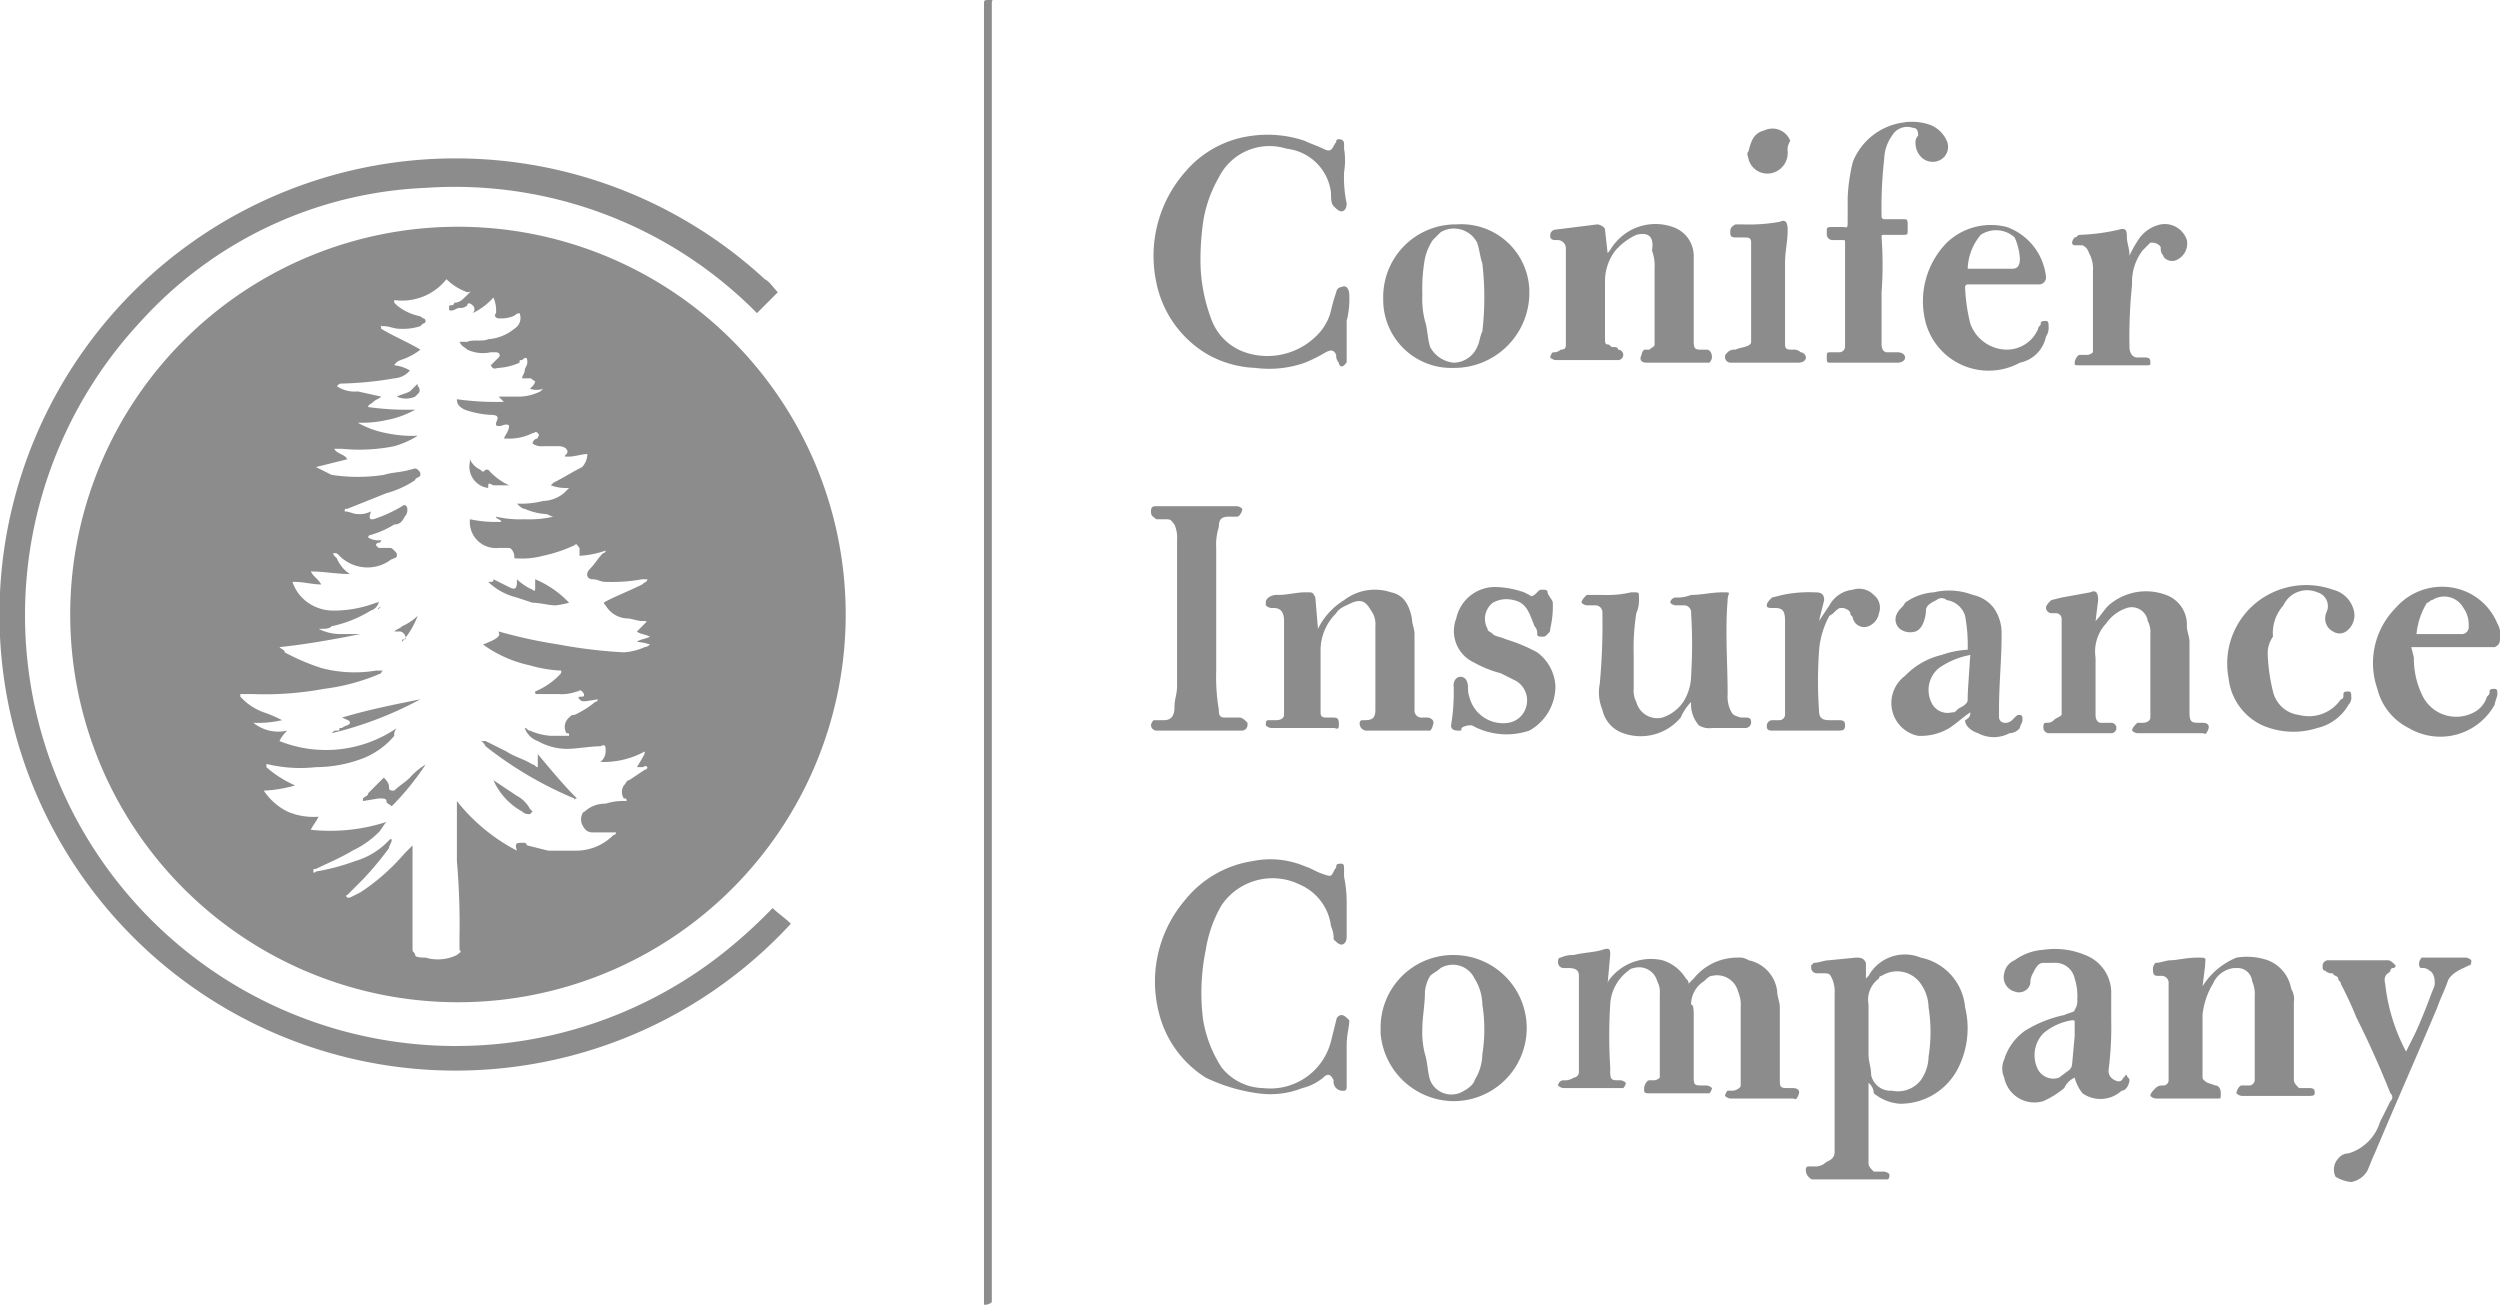
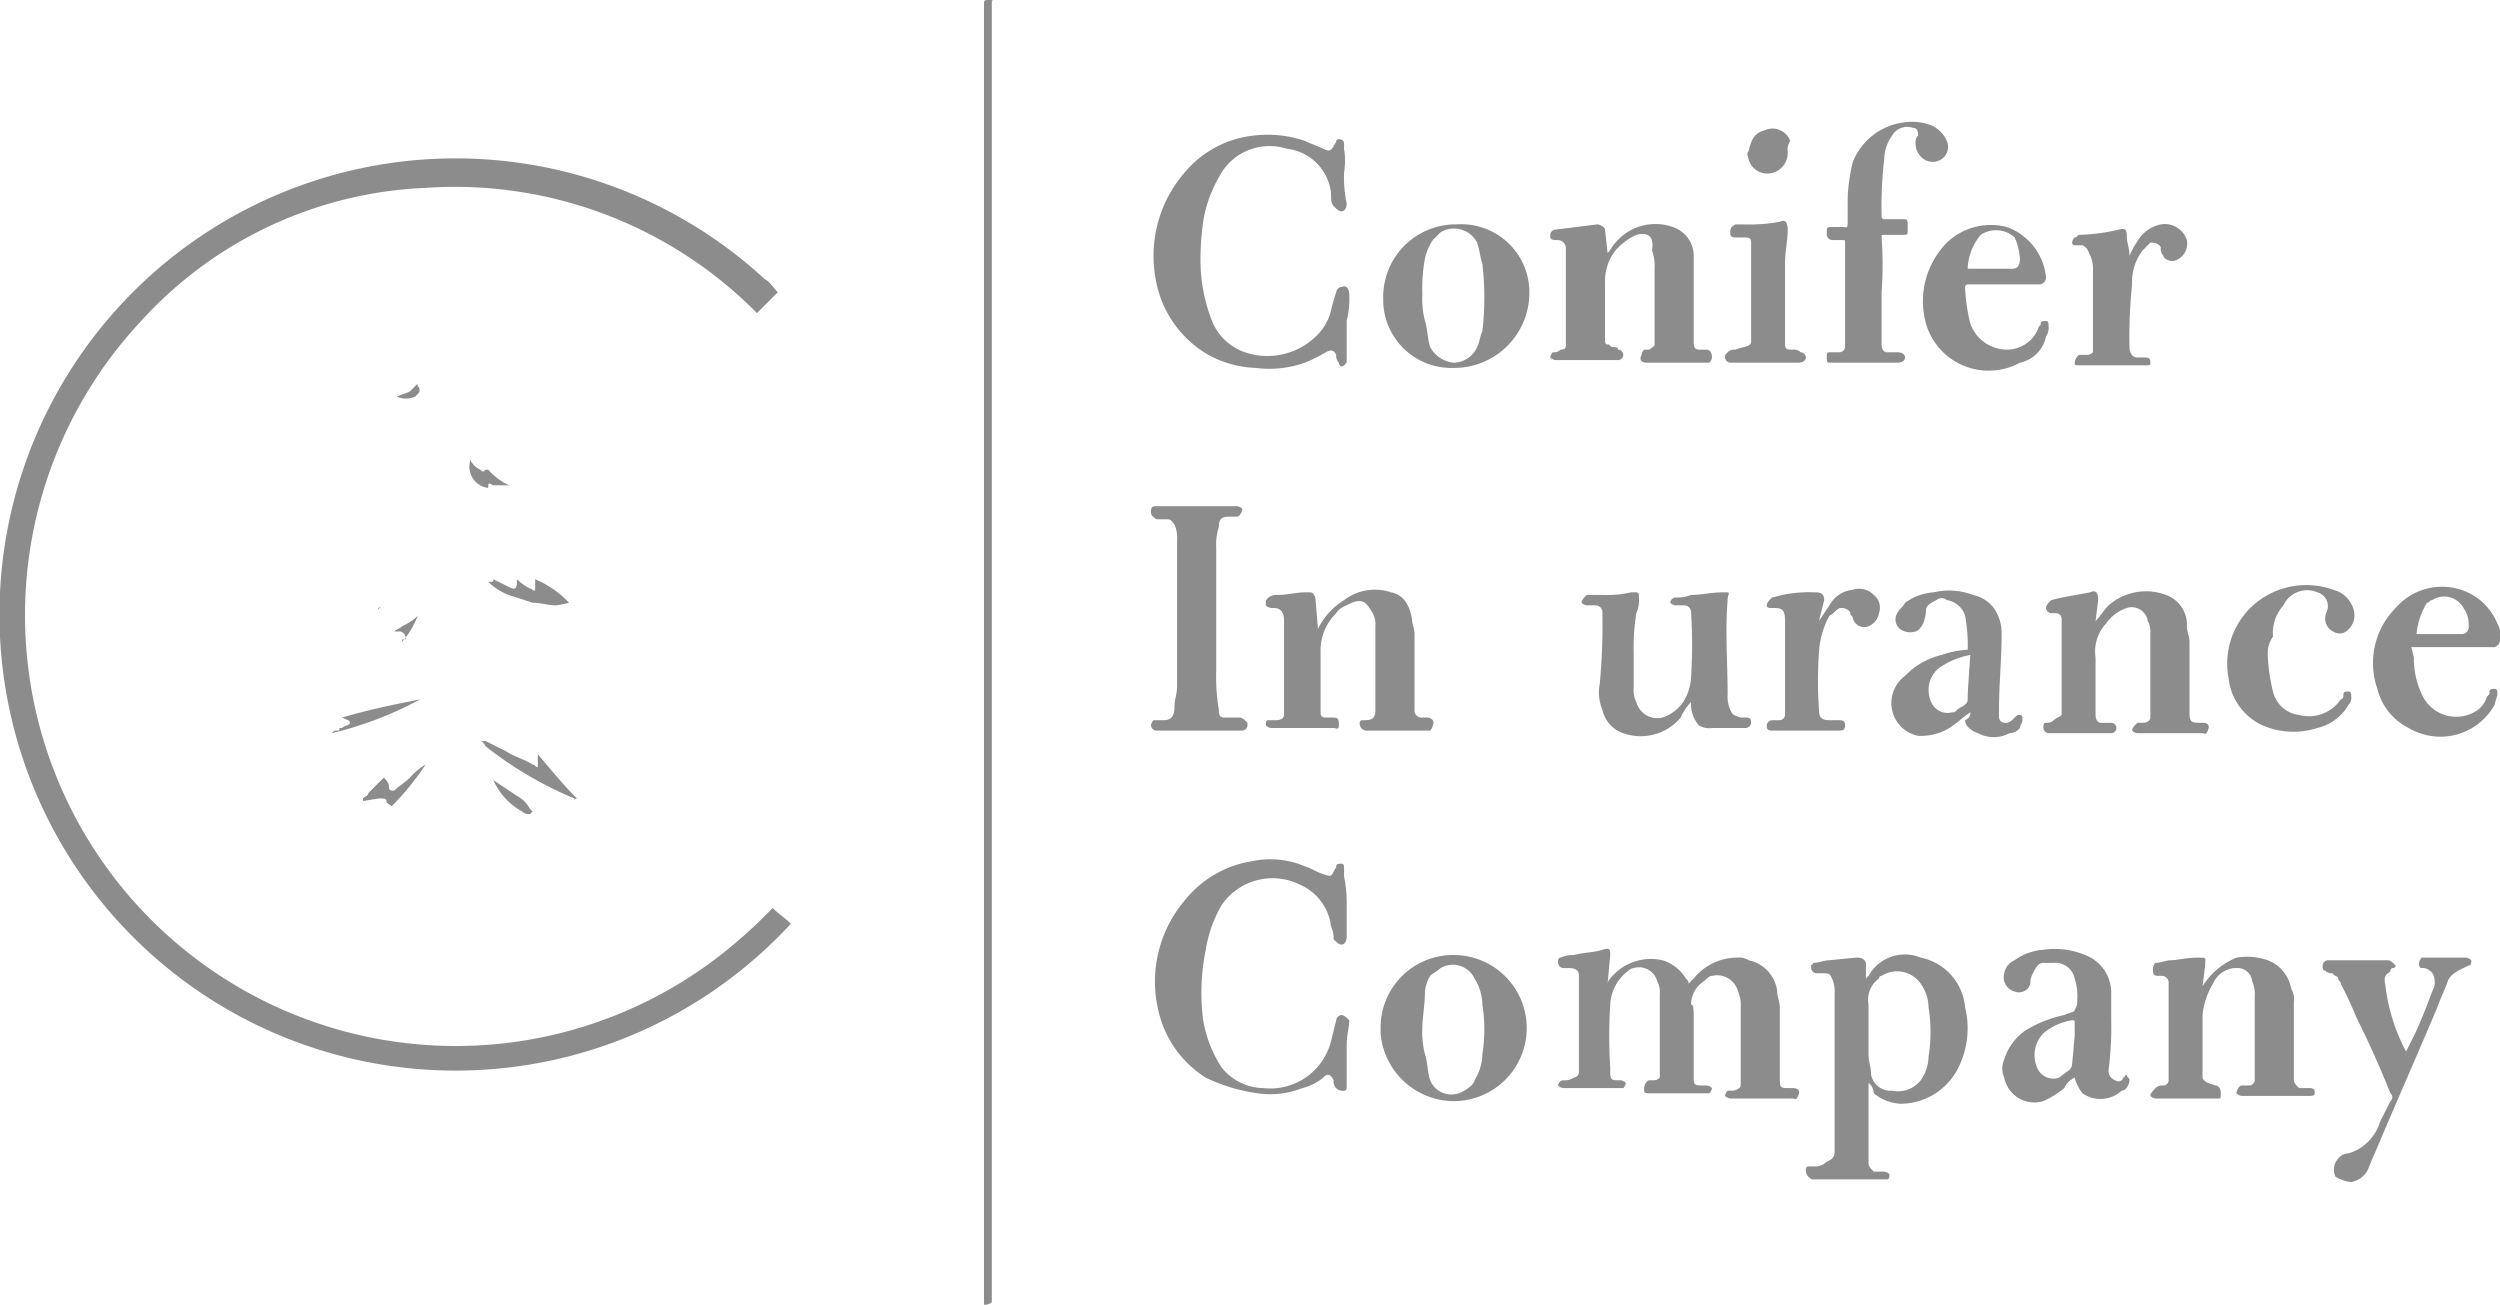
<svg xmlns="http://www.w3.org/2000/svg" viewBox="0 0 95.81 50">
  <path d="M37.8,50V.2c0-.2,0-.2.2-.2s.1,0,.1.1V49.9A.37.37,0,0,1,37.8,50Z" transform="translate(-0.09 0)" fill="#8c8c8c" />
-   <path d="M32.5,23.7a14.86,14.86,0,1,1,0-.3Zm-13.3.5h0a18.92,18.92,0,0,0,2.3.5A19,19,0,0,0,24,25a2.35,2.35,0,0,0,.8-.2.35.35,0,0,0,.2-.1,2,2,0,0,0-.5-.1c.1-.1.3-.1.5-.2-.2-.1-.4-.1-.5-.2l.1-.1.2-.2c.1-.1.1-.1-.1-.1s-.4-.1-.6-.1a1,1,0,0,1-.8-.5c-.1-.1-.1-.1.1-.2.4-.2.9-.4,1.3-.6.1-.1.2-.1.2-.2h-.2a6.6,6.6,0,0,1-1.4.1c-.2,0-.3-.1-.5-.1s-.3-.2-.1-.4.3-.4.5-.6a.1.1,0,0,0,.1-.1,3.55,3.55,0,0,1-1,.2v-.1h0V21c-.1-.1-.1-.2-.2-.1a5.64,5.64,0,0,1-1.2.4,3.08,3.08,0,0,1-1,.1c-.1,0-.1,0-.1-.1s-.1-.3-.2-.3h-.4a1,1,0,0,1-1.1-1.1,4.87,4.87,0,0,0,1.2.1c0-.1-.2-.1-.2-.2a4.1,4.1,0,0,0,1.1.1,4.1,4.1,0,0,0,1.1-.1c-.1,0-.2-.1-.3-.1a2.35,2.35,0,0,1-.8-.2c-.1,0-.2-.1-.3-.2a3.4,3.4,0,0,0,1-.1,1.33,1.33,0,0,0,.8-.3l.2-.2a1.7,1.7,0,0,1-.7-.1l.1-.1c.4-.2.7-.4,1.1-.6a.76.76,0,0,0,.2-.5c-.2,0-.5.1-.7.1s-.2,0-.1-.1,0-.3-.3-.3h-.6a.6.6,0,0,1-.4-.1.22.22,0,0,1,.2-.2c0-.1.1-.1,0-.2s-.1,0-.2,0a2,2,0,0,1-1.1.2c.1-.2.2-.3.2-.5-.2-.1-.3.1-.5,0v-.1c.1-.2.1-.3-.2-.3a3.55,3.55,0,0,1-1-.2c-.2-.1-.3-.2-.3-.4a10.87,10.87,0,0,0,1.8.1l-.2-.2H20a1.88,1.88,0,0,0,.8-.2l.1-.1a.78.78,0,0,1-.5,0l.1-.1a.35.35,0,0,0,.1-.2c-.1,0-.1-.1-.2-.1h-.3c0-.1.1-.2.1-.3s.1-.2.1-.3,0-.3-.2-.1c-.1,0-.1,0-.1.1a2.35,2.35,0,0,1-.8.2c-.1,0-.2.1-.3-.1l.3-.3c.1-.1,0-.2-.1-.2h-.2a1.41,1.41,0,0,1-.9-.1c-.1-.1-.2-.1-.3-.3H18c.2-.1.6,0,.8-.1a1.78,1.78,0,0,0,1-.4A.48.48,0,0,0,20,12a.35.35,0,0,0-.2.1,1.27,1.27,0,0,1-.6.1c-.1,0-.2-.1-.1-.2a1.27,1.27,0,0,0-.1-.6,2.41,2.41,0,0,1-.8.6.19.19,0,0,0,0-.3c-.1-.1-.2-.1-.2,0a.37.37,0,0,1-.3.1c-.1,0-.2.1-.3.1s-.1,0-.1-.1,0-.1.1-.1a.1.1,0,0,0,.1-.1h0c.2,0,.3-.1.5-.3s.1-.1,0-.1a2.18,2.18,0,0,1-.8-.5,2.17,2.17,0,0,1-2,.8v.1l.1.1a2,2,0,0,0,.8.4.35.35,0,0,1,.2.1.1.1,0,0,1,0,.2h0l-.1.1a2.2,2.2,0,0,1-.8.1c-.2,0-.4-.1-.6-.1s-.1-.1-.1.1c.5.3,1,.5,1.5.8a2.19,2.19,0,0,1-.5.3c-.2.1-.4.1-.5.3a1.42,1.42,0,0,1,.6.2.86.86,0,0,1-.6.3,13.55,13.55,0,0,1-2,.2c-.1,0-.1,0-.2.1a1.2,1.2,0,0,0,.8.2l.9.2c-.1.1-.2.1-.3.2s-.2.1-.2.2a10.87,10.87,0,0,0,1.8.1,3.58,3.58,0,0,1-1.1.4,4.48,4.48,0,0,1-1.1.1,3.58,3.58,0,0,0,1.1.4,4.87,4.87,0,0,0,1.2.1,3.55,3.55,0,0,1-.9.4,6.73,6.73,0,0,1-2,.1h-.3c.1.2.4.2.5.4l-1.2.3.6.3a6.7,6.7,0,0,0,2,0c.3-.1.7-.1,1-.2.1,0,.2-.1.3,0s.1.1.1.2-.2.1-.2.2a3.7,3.7,0,0,1-1.1.5l-1.5.6c-.1,0-.1,0-.1.1.2,0,.3.1.5.1a.9.9,0,0,0,.5-.1c0,.1-.1.2,0,.3h.1a5.36,5.36,0,0,0,1.1-.5c.1-.1.2,0,.2.1a.37.37,0,0,1-.1.3c-.1.2-.2.3-.4.3a3.55,3.55,0,0,1-.9.4.1.1,0,0,0-.1.1h0a.75.75,0,0,0,.5.1.1.1,0,0,1-.1.1h0a.1.1,0,0,0-.1.1l.1.1H15c.1,0,.1,0,.2.1s.1.1.1.2-.2.1-.3.2a1.51,1.51,0,0,1-1.9-.2c-.1-.1-.1-.1-.2-.1s0,.1.1.2a1.33,1.33,0,0,0,.5.6c-.5,0-1-.1-1.5-.1.1.2.3.3.4.5-.3,0-.7-.1-1-.1h-.1a1.56,1.56,0,0,0,.6.8,1.69,1.69,0,0,0,1,.3,4.53,4.53,0,0,0,1.6-.3c.1,0,.1-.1.1,0a.45.45,0,0,1-.3.3,4.71,4.71,0,0,1-1.5.6c-.1.1-.2.1-.5.1a1.88,1.88,0,0,0,.8.2h.8c-1,.2-2.1.4-3.1.5.1.1.2.1.2.2a8.43,8.43,0,0,0,1.4.6,5,5,0,0,0,2.1.1h.3a.1.1,0,0,0-.1.1h0a7.94,7.94,0,0,1-2.2.6,12.29,12.29,0,0,1-2.7.2H9.3v.1l.1.1a2.18,2.18,0,0,0,.8.5,4.88,4.88,0,0,1,.7.3,4.1,4.1,0,0,1-1.1.1,1.52,1.52,0,0,0,1.3.3,1.38,1.38,0,0,0-.3.4,4.8,4.8,0,0,0,4.5-.5.37.37,0,0,0-.1.3,3,3,0,0,1-1.3.9,5.08,5.08,0,0,1-1.7.3,5.46,5.46,0,0,1-1.8-.1c-.1,0-.1-.1-.1.1a4.13,4.13,0,0,0,1.1.7,5,5,0,0,1-1.2.2,2.36,2.36,0,0,0,.9.8,2.54,2.54,0,0,0,1.2.2c-.1.2-.2.3-.3.5a7,7,0,0,0,2.9-.3c-.1.1-.2.3-.3.4a3.59,3.59,0,0,1-1,.7c-.5.3-1,.5-1.4.7-.1,0-.1,0-.1.1s.1,0,.1,0a8.33,8.33,0,0,0,1.5-.4,2.87,2.87,0,0,0,1.3-.8s.1-.1.1,0-.1.2-.1.3a12.7,12.7,0,0,1-1,1.2l-.6.6s-.1,0,0,.1h.1l.4-.2a8,8,0,0,0,1.7-1.5l.3-.3v4c0,.1.1.1.1.2s.3.1.4.1a1.67,1.67,0,0,0,1.2-.1c.1-.1.2-.1.1-.2v-.5a28.1,28.1,0,0,0-.1-2.9V30.7a7.1,7.1,0,0,0,2.3,1.9c-.1-.3,0-.3.2-.3s.1,0,.2.1l.8.2h1.1a2,2,0,0,0,1.4-.6.1.1,0,0,0,.1-.1h-.9c-.2,0-.3-.1-.4-.3s0-.5.1-.5a1.14,1.14,0,0,1,.8-.3,2.2,2.2,0,0,1,.8-.1c0-.1,0-.1-.1-.1a.45.45,0,0,1,0-.5c.1-.1.1-.2.2-.2l.6-.4a.1.1,0,0,0,.1-.1c-.1-.1-.1,0-.2,0h-.2c.3-.5.3-.5.3-.6a3.29,3.29,0,0,1-1.7.4.52.52,0,0,0,.2-.4c0-.2,0-.3-.2-.2-.4,0-.9.1-1.3.1a2.28,2.28,0,0,1-1.1-.3.82.82,0,0,1-.5-.5c.1,0,.1.1.2.1a2.35,2.35,0,0,0,.8.2h.7c0-.1,0-.1-.1-.1a.47.47,0,0,1,.1-.6c.1-.1.1-.1.2-.1a3.51,3.51,0,0,0,.8-.5.1.1,0,0,0,.1-.1c-.6.1-.6.1-.7,0s0-.1.1-.1.1-.1,0-.2-.1,0-.2,0a1.7,1.7,0,0,1-.7.1h-.8c-.1,0-.1,0-.1-.1a2.84,2.84,0,0,0,.9-.6c.1-.1.1-.1.1-.2a5,5,0,0,1-1.2-.2,4.76,4.76,0,0,1-1.8-.8C19.4,24.4,19.2,24.3,19.2,24.2Z" transform="translate(-0.09 0)" fill="#8c8c8c" />
  <path d="M29.7,34.8c.2.2.5.4.7.6a17.48,17.48,0,1,1-1-24.7c.2.1.3.3.5.5l-.8.8A16.27,16.27,0,0,0,16.4,7.2,15.6,15.6,0,0,0,5.5,12.3,16.51,16.51,0,0,0,28.2,36.2a19.2,19.2,0,0,0,1.5-1.4Z" transform="translate(-0.09 0)" fill="#8c8c8c" />
  <path d="M61.7,37.7a.35.35,0,0,1,.1-.2,2,2,0,0,1,2-.7,1.6,1.6,0,0,1,.9.7c.1.1.1.1.1.2l.2-.2a2.14,2.14,0,0,1,1.7-.8.6.6,0,0,1,.4.1A1.38,1.38,0,0,1,68.2,38c0,.2.1.4.1.6v2.7c0,.4,0,.4.4.4h.1c.2,0,.3.1.2.3s-.1.1-.2.1H66.4a.35.35,0,0,1-.2-.1h0a.35.35,0,0,1,.1-.2h.2c.1,0,.3-.1.3-.2v-3a1.27,1.27,0,0,0-.1-.6.83.83,0,0,0-1-.6c-.1,0-.2.1-.3.2a1.05,1.05,0,0,0-.5.9c.1,0,.1.2.1.5v2.2c0,.4,0,.4.4.4h.1a.35.35,0,0,1,.2.1h0a.35.35,0,0,1-.1.2H63.3c-.1,0-.2,0-.2-.1v-.1c0-.1.1-.3.2-.3h.2a.35.35,0,0,0,.2-.1V38.1a.9.9,0,0,0-.1-.5.72.72,0,0,0-.9-.5.35.35,0,0,0-.2.1,1.71,1.71,0,0,0-.7,1.3,19.22,19.22,0,0,0,0,2.4v.2c0,.3.1.3.3.3h.1a.35.35,0,0,1,.2.1h0a.35.35,0,0,1-.1.2H60a.35.35,0,0,1-.2-.1h0a.22.22,0,0,1,.2-.2.6.6,0,0,0,.4-.1.22.22,0,0,0,.2-.2V37.4c0-.2-.1-.3-.4-.3H60a.22.22,0,0,1-.2-.2c0-.1,0-.2.1-.2a1.09,1.09,0,0,1,.5-.1c.4-.1.8-.1,1.1-.2s.3,0,.3.2l-.1,1.1Z" transform="translate(-0.09 0)" fill="#8c8c8c" />
  <path d="M71.7,41.5v3.1c0,.1.1.2.2.3h.4a.35.35,0,0,1,.2.1h0c0,.1,0,.2-.1.2H69.6c-.1,0-.1,0-.2-.1a.37.37,0,0,1-.1-.3.1.1,0,0,1,.1-.1h.2a.6.6,0,0,0,.4-.1c.1-.1.2-.1.3-.2s.1-.2.1-.3v-6a1.27,1.27,0,0,0-.1-.6c-.1-.2-.1-.2-.4-.2h-.2a.22.22,0,0,1-.2-.2V37l.1-.1c.2,0,.4-.1.6-.1l1-.1c.2,0,.3,0,.4.2v.6l.1-.1a1.59,1.59,0,0,1,2-.7,2.13,2.13,0,0,1,1.7,1.9,3.39,3.39,0,0,1-.3,2.4,2.48,2.48,0,0,1-2.2,1.3,1.78,1.78,0,0,1-1-.4A.52.52,0,0,0,71.7,41.5Zm0-2v.9c0,.3.1.5.1.8a.76.76,0,0,0,.8.6,1.11,1.11,0,0,0,1.1-.4,1.61,1.61,0,0,0,.3-.9,6.05,6.05,0,0,0,0-1.9,1.61,1.61,0,0,0-.3-.9,1.1,1.1,0,0,0-1.5-.3.1.1,0,0,0-.1.1,1,1,0,0,0-.4,1Z" transform="translate(-0.09 0)" fill="#8c8c8c" />
  <path d="M51.6,6.6a4.87,4.87,0,0,0,.1,1.2c0,.2-.1.3-.2.3s-.2-.1-.3-.2-.1-.3-.1-.5a1.92,1.92,0,0,0-1.7-1.7,2.17,2.17,0,0,0-2.6,1.1,4.92,4.92,0,0,0-.6,1.7,10.28,10.28,0,0,0-.1,1.7,6.47,6.47,0,0,0,.4,2,2.1,2.1,0,0,0,1.3,1.3,2.67,2.67,0,0,0,2.9-.8,2,2,0,0,0,.4-.8,6.37,6.37,0,0,1,.2-.7.22.22,0,0,1,.2-.2c.2-.1.3.1.3.3a3.4,3.4,0,0,1-.1,1v1.5c0,.1,0,.1-.1.2s-.2,0-.2-.1a.37.37,0,0,1-.1-.3c-.1-.2-.2-.2-.4-.1a5.94,5.94,0,0,1-.8.4,4.13,4.13,0,0,1-1.9.2,4.07,4.07,0,0,1-1.8-.5,4.14,4.14,0,0,1-2-2.8,4.88,4.88,0,0,1,1.1-4.2,4,4,0,0,1,2.6-1.4,4.42,4.42,0,0,1,2,.2c.2.1.5.2.7.3s.3.1.4-.1.1-.1.1-.2.3-.1.3.1v.2A2.72,2.72,0,0,1,51.6,6.6Z" transform="translate(-0.09 0)" fill="#8c8c8c" />
  <path d="M51.7,34.7v1.2c0,.2-.1.3-.2.3s-.2-.1-.3-.2a1.09,1.09,0,0,0-.1-.5,2,2,0,0,0-1.2-1.6,2.36,2.36,0,0,0-3,.8,4.92,4.92,0,0,0-.6,1.7,8.17,8.17,0,0,0-.1,2.7,4.84,4.84,0,0,0,.7,1.8,2.09,2.09,0,0,0,1.6.8,2.4,2.4,0,0,0,2.6-1.8l.2-.8a.22.22,0,0,1,.2-.2c.1,0,.2.1.3.2h0c0,.3-.1.5-.1,1v1.5c0,.1,0,.2-.1.2a.35.35,0,0,1-.4-.4c-.1-.2-.2-.3-.4-.1a2,2,0,0,1-.8.4,3.33,3.33,0,0,1-1.7.2,6.64,6.64,0,0,1-2-.6,4.09,4.09,0,0,1-1.8-2.5,4.81,4.81,0,0,1,1-4.3A4.11,4.11,0,0,1,48.1,33a3.38,3.38,0,0,1,2,.2c.3.1.4.2.7.3s.3.1.4-.1.1-.1.1-.2.1-.1.2-.1.1.1.1.2v.3A4.91,4.91,0,0,1,51.7,34.7Z" transform="translate(-0.09 0)" fill="#8c8c8c" />
  <path d="M50.6,24.1a2.66,2.66,0,0,1,1-1.1,1.94,1.94,0,0,1,1.8-.3c.5.1.7.5.8,1,0,.2.1.4.1.6v2.9a.27.27,0,0,0,.3.3h.2c.1,0,.3.1.2.3a.35.35,0,0,1-.1.2H52.5a.27.27,0,0,1-.3-.3.1.1,0,0,1,.1-.1h.1c.3,0,.4-.1.4-.4V24a.9.9,0,0,0-.1-.5c-.2-.3-.3-.6-.8-.4-.2.1-.5.2-.6.4a2,2,0,0,0-.6,1.5v2.3c0,.2.1.2.3.2h.2c.2,0,.2.1.2.3s-.1.1-.2.1H48.8a.35.35,0,0,1-.2-.1h0c0-.1,0-.2.1-.2H49c.2,0,.3-.1.3-.2V23.8c0-.3-.1-.5-.4-.5h-.1a.35.35,0,0,1-.2-.1h0c0-.2,0-.2.1-.3a.6.6,0,0,1,.4-.1c.3,0,.7-.1,1-.1h.1c.2,0,.2,0,.3.2l.1,1.2Z" transform="translate(-0.09 0)" fill="#8c8c8c" />
  <path d="M80.4,23.8c.2-.2.3-.4.5-.6a2.18,2.18,0,0,1,2.2-.4,1.21,1.21,0,0,1,.8,1.2c0,.2.1.4.1.6v2.7c0,.4.1.4.4.4h.1c.2,0,.3.1.2.3s-.1.1-.2.1H82a.35.35,0,0,1-.2-.1h0c0-.1.1-.2.2-.3h.2c.2,0,.3-.1.3-.2V24.3a.9.9,0,0,0-.1-.5.62.62,0,0,0-.8-.5,1.56,1.56,0,0,0-.8.6,1.57,1.57,0,0,0-.4,1.3v2.2c0,.2.1.3.2.3H81a.2.2,0,1,1,0,.4H78.6a.22.22,0,0,1-.2-.2c0-.1,0-.2.1-.2s.2,0,.3-.1.2-.1.3-.2V23.7a.22.22,0,0,0-.2-.2h-.2a.22.22,0,0,1-.2-.2h0c0-.1.1-.2.2-.3l.4-.1,1.1-.2q.3-.15.3.3l-.1.8Z" transform="translate(-0.09 0)" fill="#8c8c8c" />
  <path d="M61.7,9.7c.1-.1.2-.3.3-.4a2,2,0,0,1,2.2-.6A1.17,1.17,0,0,1,65,9.8v3.3c0,.3.1.3.3.3h.2c.1,0,.2.1.2.3a.35.35,0,0,1-.1.2H63.2c-.2,0-.3-.1-.2-.3a.35.35,0,0,1,.1-.2h.2c.1-.1.2-.1.2-.2V10.3a1.7,1.7,0,0,0-.1-.7c.1-.6-.2-.7-.6-.6a2.41,2.41,0,0,0-.8.6,1.92,1.92,0,0,0-.4,1.2V13c0,.1,0,.2.1.2s.1.1.2.1.2,0,.2.1a.2.2,0,0,1,0,.4H59.7a.35.35,0,0,1-.2-.1h0a.35.35,0,0,1,.1-.2h0a.37.37,0,0,0,.3-.1c.2,0,.2-.1.2-.2V9.5a.32.32,0,0,0-.3-.3h-.1c-.2,0-.2-.1-.2-.2a.22.22,0,0,1,.2-.2l1.6-.2c.1,0,.3.1.3.2l.1.9Z" transform="translate(-0.09 0)" fill="#8c8c8c" />
  <path d="M84.5,37.8a2.76,2.76,0,0,1,1.3-1.1,2.46,2.46,0,0,1,1.2.1,1.44,1.44,0,0,1,.9,1.1.75.75,0,0,1,.1.5v3c0,.1.1.2.2.3h.4c.2,0,.2.1.2.2s-.1.1-.3.1H86a.35.35,0,0,1-.2-.1h0c0-.1.1-.3.2-.3h.3a.22.22,0,0,0,.2-.2V38.2a1.27,1.27,0,0,0-.1-.6.56.56,0,0,0-.6-.5h-.1a1,1,0,0,0-.8.6,2.84,2.84,0,0,0-.4,1.2v2.4c0,.1.2.2.2.2l.3.1c.1,0,.2.1.2.3s0,.2-.1.2H82.7a.35.35,0,0,1-.2-.1h0c0-.1.1-.2.2-.3s.2-.1.3-.1a.2.2,0,0,0,.2-.2V37.7a.27.27,0,0,0-.3-.3h-.1c-.2,0-.2-.1-.2-.3a.35.35,0,0,1,.1-.2h0c.2,0,.4-.1.6-.1s.6-.1,1-.1.3,0,.3.3Z" transform="translate(-0.09 0)" fill="#8c8c8c" />
  <path d="M64.9,26.9a2.09,2.09,0,0,0-.4.6,2,2,0,0,1-2.2.6,1.22,1.22,0,0,1-.8-.9,1.73,1.73,0,0,1-.1-1,24.37,24.37,0,0,0,.1-2.7.27.27,0,0,0-.3-.3h-.3a.35.35,0,0,1-.2-.1h0c0-.1.1-.2.2-.3h.6a4.1,4.1,0,0,0,1.1-.1h.1c.2,0,.2,0,.2.2a1.27,1.27,0,0,1-.1.6,8.6,8.6,0,0,0-.1,1.6v1.3a.9.9,0,0,0,.1.5.83.83,0,0,0,1,.6h0a1.56,1.56,0,0,0,.8-.6,1.93,1.93,0,0,0,.3-1,19.2,19.2,0,0,0,0-2.4.27.27,0,0,0-.3-.3h-.3a.35.35,0,0,1-.2-.1h0a.22.22,0,0,1,.2-.2,1.49,1.49,0,0,0,.6-.1c.4,0,.8-.1,1.2-.1s.2,0,.2.3c-.1,1.2,0,2.4,0,3.6a1.27,1.27,0,0,0,.1.6c.1.2.1.2.4.3H67c.2,0,.2.1.2.2a.22.22,0,0,1-.2.2H65.7a.75.75,0,0,1-.5-.1A1.22,1.22,0,0,1,64.9,26.9Z" transform="translate(-0.09 0)" fill="#8c8c8c" />
  <path d="M47.3,28H44.4a.22.22,0,0,1-.2-.2h0a.35.35,0,0,1,.1-.2h.4c.3,0,.4-.2.4-.5s.1-.5.1-.8V20.7a1.27,1.27,0,0,0-.1-.6c-.1-.1-.1-.2-.3-.2h-.4c-.1-.1-.2-.1-.2-.3s.1-.2.2-.2h3.1a.35.35,0,0,1,.2.1h0c0,.1-.1.3-.2.3h-.3c-.3,0-.4.1-.4.4a2.2,2.2,0,0,0-.1.8v4.7a7.57,7.57,0,0,0,.1,1.5c0,.3.1.3.3.3h.5c.1,0,.2.1.3.2v.1a.22.22,0,0,1-.2.2Z" transform="translate(-0.09 0)" fill="#8c8c8c" />
  <path d="M72.2,11.2v2c0,.2.1.3.2.3h.4c.2,0,.3.1.3.2s-.1.2-.3.2H70.3c-.2,0-.2,0-.2-.2s0-.2.2-.2h.3a.22.22,0,0,0,.2-.2v-4c0-.1,0-.1-.1-.1h-.4a.22.22,0,0,1-.2-.2V8.8c0-.1.1-.1.2-.1h.4c.2,0,.2.1.2-.3V7.6a6.75,6.75,0,0,1,.2-1.4A2.43,2.43,0,0,1,73,4.7a2.08,2.08,0,0,1,1.1.1,1.17,1.17,0,0,1,.6.6.57.57,0,0,1-.2.7.62.62,0,0,1-.8-.1.76.76,0,0,1-.2-.5.37.37,0,0,1,.1-.3c0-.1,0-.3-.2-.3h0a.67.67,0,0,0-.8.3,1.61,1.61,0,0,0-.3.9,16.2,16.2,0,0,0-.1,2.2.1.1,0,0,0,.1.1H73c.2,0,.2,0,.2.3v.1c0,.2,0,.2-.2.2h-.7c-.1,0-.1,0-.1.1h0A14.42,14.42,0,0,1,72.2,11.2Z" transform="translate(-0.09 0)" fill="#8c8c8c" />
  <path d="M55.8,14.1a2.61,2.61,0,0,1-2.7-2.6v-.1a2.78,2.78,0,0,1,2.7-2.8h.1a2.61,2.61,0,0,1,2.8,2.5v.2A2.88,2.88,0,0,1,55.8,14.1Zm-1.2-2.8a3.4,3.4,0,0,0,.1,1c.1.3.1.7.2,1a1.15,1.15,0,0,0,.9.6,1,1,0,0,0,.9-.6c.1-.2.1-.4.2-.6a11.29,11.29,0,0,0,0-2.6c-.1-.3-.1-.5-.2-.8a1,1,0,0,0-1.4-.4l-.3.3a2.12,2.12,0,0,0-.3.7A6.6,6.6,0,0,0,54.6,11.3Z" transform="translate(-0.09 0)" fill="#8c8c8c" />
  <path d="M55.8,42.2A2.83,2.83,0,0,1,53,39.6v-.2a2.78,2.78,0,0,1,2.7-2.8h.1a2.8,2.8,0,1,1,0,5.6Zm-1.2-2.8a3.4,3.4,0,0,0,.1,1c.1.3.1.7.2,1a.88.88,0,0,0,1.3.4c.2-.1.4-.3.4-.4a1.93,1.93,0,0,0,.3-1,6.05,6.05,0,0,0,0-1.9,1.93,1.93,0,0,0-.3-1,.92.92,0,0,0-1.3-.4c-.1.1-.3.2-.4.3a1.42,1.42,0,0,0-.2.6C54.7,38.5,54.6,39,54.6,39.4Z" transform="translate(-0.09 0)" fill="#8c8c8c" />
  <path d="M75.6,27.3c-.3.2-.5.4-.8.6a2.13,2.13,0,0,1-1.2.3,1.28,1.28,0,0,1-1-1,1.3,1.3,0,0,1,.5-1.3,2.85,2.85,0,0,1,1.4-.8,3.55,3.55,0,0,1,1-.2,6.15,6.15,0,0,0-.1-1.3.86.86,0,0,0-.7-.6.3.3,0,0,0-.4,0c-.2.1-.4.2-.4.4s-.1.7-.4.8a.66.66,0,0,1-.6-.1.47.47,0,0,1-.1-.6c.1-.2.2-.2.3-.4a2.1,2.1,0,0,1,1.1-.4,2.57,2.57,0,0,1,1.5.1,1.37,1.37,0,0,1,.8.5,1.69,1.69,0,0,1,.3,1c0,1-.1,1.9-.1,2.9v.3a.22.22,0,0,0,.2.2.37.37,0,0,0,.3-.1l.1-.1c.1-.1.1-.1.2-.1s.1.1.1.2-.1.2-.1.3a.52.52,0,0,1-.4.2,1.27,1.27,0,0,1-1.2,0c-.3-.1-.5-.3-.5-.5C75.6,27.5,75.6,27.4,75.6,27.3Zm0-2.2a3.08,3.08,0,0,0-1.2.5,1.09,1.09,0,0,0-.3,1.3.68.68,0,0,0,.8.4c.1,0,.1,0,.2-.1s.2-.1.3-.2.1-.1.1-.3S75.6,25.1,75.6,25.1Z" transform="translate(-0.09 0)" fill="#8c8c8c" />
  <path d="M79.6,41.3a.78.78,0,0,0-.4.4,3.51,3.51,0,0,1-.8.5,1.18,1.18,0,0,1-1.5-.9.85.85,0,0,1,0-.7,2.1,2.1,0,0,1,.8-1.1,4.71,4.71,0,0,1,1.5-.6c.2-.1.4-.1.4-.2a.6.6,0,0,0,.1-.4,2.2,2.2,0,0,0-.1-.8.76.76,0,0,0-.8-.6h-.4c-.2,0-.3.2-.4.4a.76.76,0,0,0-.1.4.45.45,0,0,1-.6.3h0a.57.57,0,0,1-.4-.7.66.66,0,0,1,.4-.5,2.1,2.1,0,0,1,1.1-.4,3,3,0,0,1,1.6.2,1.54,1.54,0,0,1,1,1.5v1a12.75,12.75,0,0,1-.1,1.9.37.37,0,0,0,.1.3c.1.1.3.2.4.1s0-.1.1-.1a.1.1,0,0,1,.1-.1h0c0,.1.1.1.1.2s-.1.4-.3.4a1.2,1.2,0,0,1-1.5.1A1.63,1.63,0,0,1,79.6,41.3Zm0-1.6v-.5c0-.1,0-.1-.1-.1a2.22,2.22,0,0,0-1.1.5,1.21,1.21,0,0,0-.2,1.4.67.67,0,0,0,.8.3l.4-.3a.35.35,0,0,0,.1-.2Z" transform="translate(-0.09 0)" fill="#8c8c8c" />
  <path d="M92.3,40.3l.3-.6c.3-.6.7-1.7.7-1.7s.1-.2.1-.3,0-.4-.2-.5a.37.37,0,0,0-.3-.1c-.1,0-.1-.1-.1-.2a.35.35,0,0,1,.1-.2h1.7a.35.35,0,0,1,.2.1h0c0,.1,0,.2-.1.2l-.2.1s-.5.2-.6.5-.3.7-.4,1c-.8,1.9-1.6,3.7-2.4,5.6-.1.2-.2.5-.3.7a.92.92,0,0,1-.6.4,1.42,1.42,0,0,1-.6-.2.62.62,0,0,1,.1-.7.52.52,0,0,1,.4-.2A1.8,1.8,0,0,0,91.3,43l.4-.8a.19.19,0,0,0,0-.3c-.4-1-.8-1.9-1.3-2.9-.2-.5-.4-.9-.6-1.3,0-.1-.1-.1-.1-.2s-.2-.1-.2-.2a.37.37,0,0,1-.3-.1c-.1,0-.1-.1-.1-.2a.22.22,0,0,1,.2-.2h2.3c.1,0,.2.1.3.2h0a.1.1,0,0,1-.1.1.1.1,0,0,0-.1.1c0,.1-.3.1-.2.5A7.2,7.2,0,0,0,92.3,40.3Z" transform="translate(-0.09 0)" fill="#8c8c8c" />
  <path d="M76.9,10.9H75.5a.1.1,0,0,0-.1.1,6.75,6.75,0,0,0,.2,1.4,1.5,1.5,0,0,0,1.4,1,1.3,1.3,0,0,0,1.2-.8c0-.1.1-.1.1-.2s.1-.1.2-.1.1.1.1.2a.6.6,0,0,1-.1.4,1.28,1.28,0,0,1-1,1,2.5,2.5,0,0,1-3.6-1.5,3.21,3.21,0,0,1,.8-3.1A2.44,2.44,0,0,1,77,8.7a2.29,2.29,0,0,1,1.5,1.9.27.27,0,0,1-.3.3Zm-1.4-.6h1.7c.2,0,.3-.1.3-.4a2.35,2.35,0,0,0-.2-.8A1.06,1.06,0,0,0,76,9,2.11,2.11,0,0,0,75.5,10.3Z" transform="translate(-0.09 0)" fill="#8c8c8c" />
  <path d="M92.6,25.2a3.19,3.19,0,0,0,.3,1.4,1.44,1.44,0,0,0,2,.7h0a1,1,0,0,0,.5-.6c.1-.1.1-.1.1-.2s.1-.1.2-.1.1.1.1.2-.1.3-.1.4a2.38,2.38,0,0,1-3.3.9,2.29,2.29,0,0,1-1.2-1.5,3,3,0,0,1,.7-3.1,2.35,2.35,0,0,1,2.5-.7,2.26,2.26,0,0,1,1.4,1.3.75.75,0,0,1,.1.5c0,.2,0,.3-.2.4H92.5l.1.4Zm.1-.9h1.7a.27.27,0,0,0,.3-.3v-.1a1.07,1.07,0,0,0-.2-.6.84.84,0,0,0-1.2-.3c-.1,0-.1.1-.2.1A2.84,2.84,0,0,0,92.7,24.3Z" transform="translate(-0.09 0)" fill="#8c8c8c" />
-   <path d="M59.6,23.1a3.75,3.75,0,0,1-.1,1c0,.1,0,.1-.1.2s-.1.1-.2.1-.2,0-.2-.1a.37.37,0,0,0-.1-.3c-.2-.5-.3-.9-.8-1a1.06,1.06,0,0,0-.8.1.78.78,0,0,0-.2,1c0,.1.1.1.2.2s.3.1.5.2A6.12,6.12,0,0,1,59,25a1.71,1.71,0,0,1,.7,1.3,1.94,1.94,0,0,1-1,1.7,2.74,2.74,0,0,1-2-.1l-.2-.1a.6.6,0,0,0-.4.1c0,.1,0,.1-.1.1s-.3,0-.3-.2a7.57,7.57,0,0,0,.1-1.5.37.37,0,0,1,.1-.3.25.25,0,0,1,.4.1c.1.2,0,.3.1.6a1.33,1.33,0,0,0,1.5,1,.85.85,0,0,0,.7-.7.87.87,0,0,0-.4-.9l-.6-.3a4.18,4.18,0,0,1-1-.4,1.33,1.33,0,0,1-.7-1.7,1.52,1.52,0,0,1,1.6-1.2,3.55,3.55,0,0,1,1,.2l.2.1c.1.1.2,0,.3-.1s.1-.1.2-.1.2,0,.2.1S59.6,23,59.6,23.1Z" transform="translate(-0.09 0)" fill="#8c8c8c" />
  <path d="M87,25.1a6.75,6.75,0,0,0,.2,1.4,1.17,1.17,0,0,0,1,.9,1.48,1.48,0,0,0,1.6-.6c.1,0,.1-.1.1-.2s.1-.1.2-.1.1.1.1.2a.37.37,0,0,1-.1.3,1.86,1.86,0,0,1-1.2.9,3,3,0,0,1-2.1-.1A2.25,2.25,0,0,1,85.5,26a3,3,0,0,1,1.7-3.3,3.06,3.06,0,0,1,2.3-.1,1.09,1.09,0,0,1,.8.8.76.76,0,0,1-.3.8.45.45,0,0,1-.5,0,.55.55,0,0,1-.3-.5c0-.2.1-.3.1-.4a.55.55,0,0,0-.4-.6,1,1,0,0,0-1.3.5,1.59,1.59,0,0,0-.4,1.2A1.08,1.08,0,0,0,87,25.1Z" transform="translate(-0.09 0)" fill="#8c8c8c" />
  <path d="M69.8,23.8l.4-.6a1.15,1.15,0,0,1,.9-.6.78.78,0,0,1,.8.2.62.62,0,0,1,.2.7.66.66,0,0,1-.4.5.45.45,0,0,1-.6-.3c0-.1-.1-.1-.1-.2s-.2-.2-.3-.2h-.1c-.2.1-.2.2-.4.3a3.26,3.26,0,0,0-.4,1.4,16.13,16.13,0,0,0,0,2.2c0,.3.1.4.4.4h.3c.2,0,.3,0,.3.2s-.1.2-.3.2H68c-.2,0-.2-.1-.2-.2a.22.22,0,0,1,.2-.2h.3a.22.22,0,0,0,.2-.2V23.8c0-.4-.1-.5-.4-.5H68c-.1,0-.2,0-.2-.1s.1-.2.2-.3l.4-.1a4.87,4.87,0,0,1,1.2-.1c.2,0,.4,0,.4.3l-.2.8Z" transform="translate(-0.09 0)" fill="#8c8c8c" />
  <path d="M81.7,9.8a4.35,4.35,0,0,1,.4-.7,1.37,1.37,0,0,1,.8-.5.89.89,0,0,1,1,.6.69.69,0,0,1-.5.8h-.1c-.1,0-.3-.1-.3-.2a.37.37,0,0,1-.1-.3c0-.1-.2-.2-.3-.2h-.1l-.3.3a2,2,0,0,0-.4,1.3,19.27,19.27,0,0,0-.1,2.4c0,.2.1.4.3.4h.3c.2,0,.2.1.2.2s0,.1-.2.1H79.8c-.2,0-.2,0-.2-.1s.1-.3.2-.3h.3a.35.35,0,0,0,.2-.1h0V10.4a1.27,1.27,0,0,0-.1-.6c-.1-.2-.1-.3-.3-.4h-.3a.1.1,0,0,1-.1-.1.35.35,0,0,1,.1-.2c.1,0,.1-.1.2-.1a7.72,7.72,0,0,0,1.5-.2c.3-.1.3.1.3.3S81.7,9.5,81.7,9.8Z" transform="translate(-0.09 0)" fill="#8c8c8c" />
  <path d="M67.2,11.2V9.3c0-.2-.1-.2-.3-.2h-.3c-.2,0-.2-.1-.2-.2s0-.2.2-.3h.3a6.6,6.6,0,0,0,1.4-.1q.3-.15.3.3c0,.5-.1.8-.1,1.3v3.1c0,.2.1.2.3.2a.37.37,0,0,1,.3.1.22.22,0,0,1,.2.2h0c0,.1-.1.2-.3.2H66.4a.22.22,0,0,1-.2-.2c0-.1,0-.1.1-.2a.37.37,0,0,1,.3-.1c.2-.1.6-.1.6-.3V11.2Z" transform="translate(-0.09 0)" fill="#8c8c8c" />
  <path d="M68.6,5.8a.79.79,0,0,1-.5.8.75.75,0,0,1-1-.5c0-.1-.1-.2,0-.3.1-.4.2-.7.6-.8a.73.73,0,0,1,1,.4A.6.6,0,0,0,68.6,5.8Z" transform="translate(-0.09 0)" fill="#8c8c8c" />
  <path d="M13.8,34.3" transform="translate(-0.09 0)" fill="#8c8c8c" />
  <path d="M18.5,28.4h.2l.8.4c.3.2.7.3,1,.5.1,0,.1.1.2.1v-.5c.5.6,1,1.2,1.5,1.7-.1,0-.1.1-.1,0a14.48,14.48,0,0,1-3.4-2S18.6,28.4,18.5,28.4Z" transform="translate(-0.09 0)" fill="#8c8c8c" />
  <path d="M19,22.2l.6.3c.2.1.3.1.3-.2v-.1a2.09,2.09,0,0,0,.6.4c.1.1.1,0,.1-.1v-.3a3.81,3.81,0,0,1,1.3.9,4.33,4.33,0,0,1-.5.1c-.3,0-.6-.1-.9-.1l-.6-.2a2.38,2.38,0,0,1-1.1-.6C19,22.3,19,22.3,19,22.2Z" transform="translate(-0.09 0)" fill="#8c8c8c" />
  <path d="M16.2,26.8a14,14,0,0,1-3.4,1.3c.1-.1.1-.1.2-.1s.1,0,.1-.1h.1c.1-.1.3-.1.3-.2s-.1-.1-.3-.2C14.2,27.2,15.2,27,16.2,26.8Z" transform="translate(-0.09 0)" fill="#8c8c8c" />
  <path d="M14.8,29.8c.2.2.2.3.2.4s.1.1.2.1c.2-.2.4-.3.6-.5a2.65,2.65,0,0,1,.6-.5,10.1,10.1,0,0,1-1.3,1.6c-.1-.1-.2-.1-.2-.2s-.1-.1-.3-.1l-.6.1v-.1c.1-.1.2-.1.2-.2Z" transform="translate(-0.09 0)" fill="#8c8c8c" />
  <path d="M18.8,18.7a.82.82,0,0,1-.7-1v-.1a.78.78,0,0,0,.4.4c.1.1.1.1.2,0h.1a2.41,2.41,0,0,0,.8.6H19C18.8,18.5,18.8,18.5,18.8,18.7Z" transform="translate(-0.09 0)" fill="#8c8c8c" />
  <path d="M19,29.9l.9.6a1.21,1.21,0,0,1,.5.5l.1.1-.1.1a.37.37,0,0,1-.3-.1A2.54,2.54,0,0,1,19,29.9Z" transform="translate(-0.09 0)" fill="#8c8c8c" />
  <path d="M15.2,24.2c.1-.1.2-.1.3-.2a2.09,2.09,0,0,0,.6-.4,3.33,3.33,0,0,1-.6,1c0-.1,0-.1.1-.1s0-.3-.2-.3Z" transform="translate(-0.09 0)" fill="#8c8c8c" />
  <path d="M15.3,15.2c.2-.1.3-.1.5-.2l.2-.2c.1-.1.1-.1.1,0a.19.19,0,0,1,0,.3l-.1.1A.85.85,0,0,1,15.3,15.2Z" transform="translate(-0.09 0)" fill="#8c8c8c" />
  <path d="M15.2,24.2Z" transform="translate(-0.09 0)" fill="#8c8c8c" />
  <path d="M12.7,28Z" transform="translate(-0.09 0)" fill="#8c8c8c" />
-   <path d="M14.6,23.3c.1,0,.1-.1,0,0S14.7,23.3,14.6,23.3Z" transform="translate(-0.09 0)" fill="#8c8c8c" />
+   <path d="M14.6,23.3c.1,0,.1-.1,0,0S14.7,23.3,14.6,23.3" transform="translate(-0.09 0)" fill="#8c8c8c" />
  <path d="M19.2,24.2" transform="translate(-0.09 0)" fill="#8c8c8c" />
</svg>